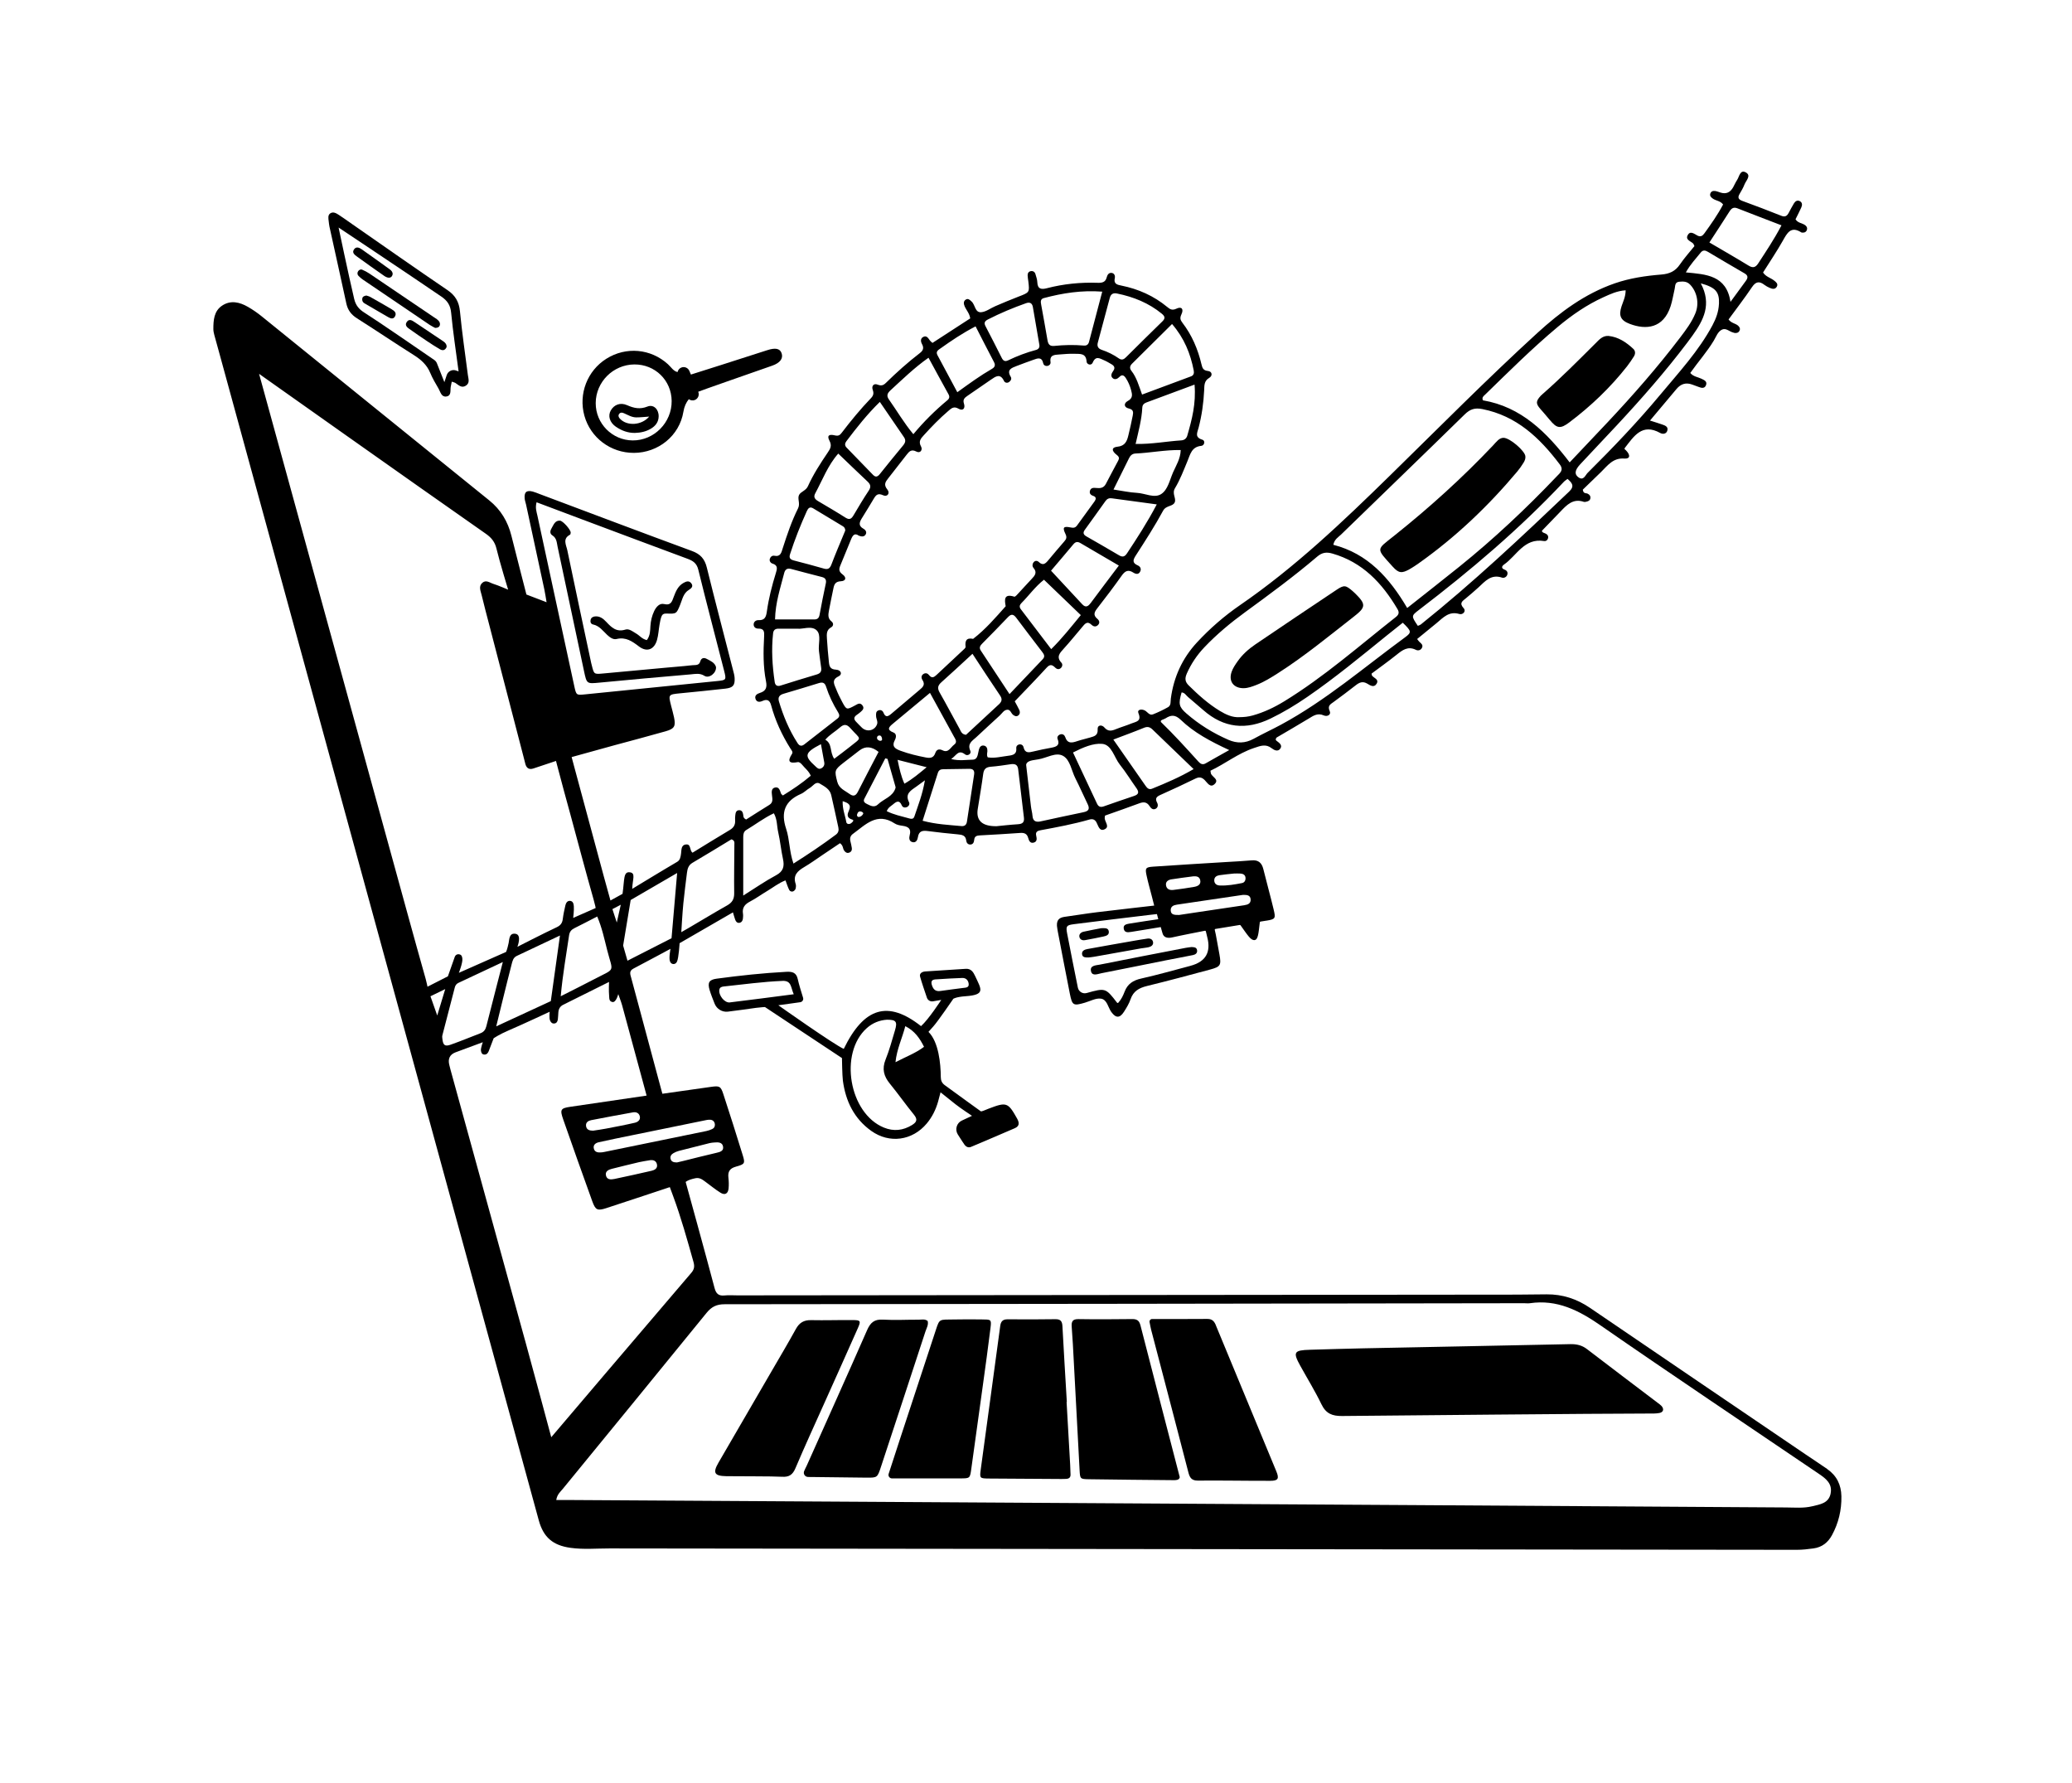
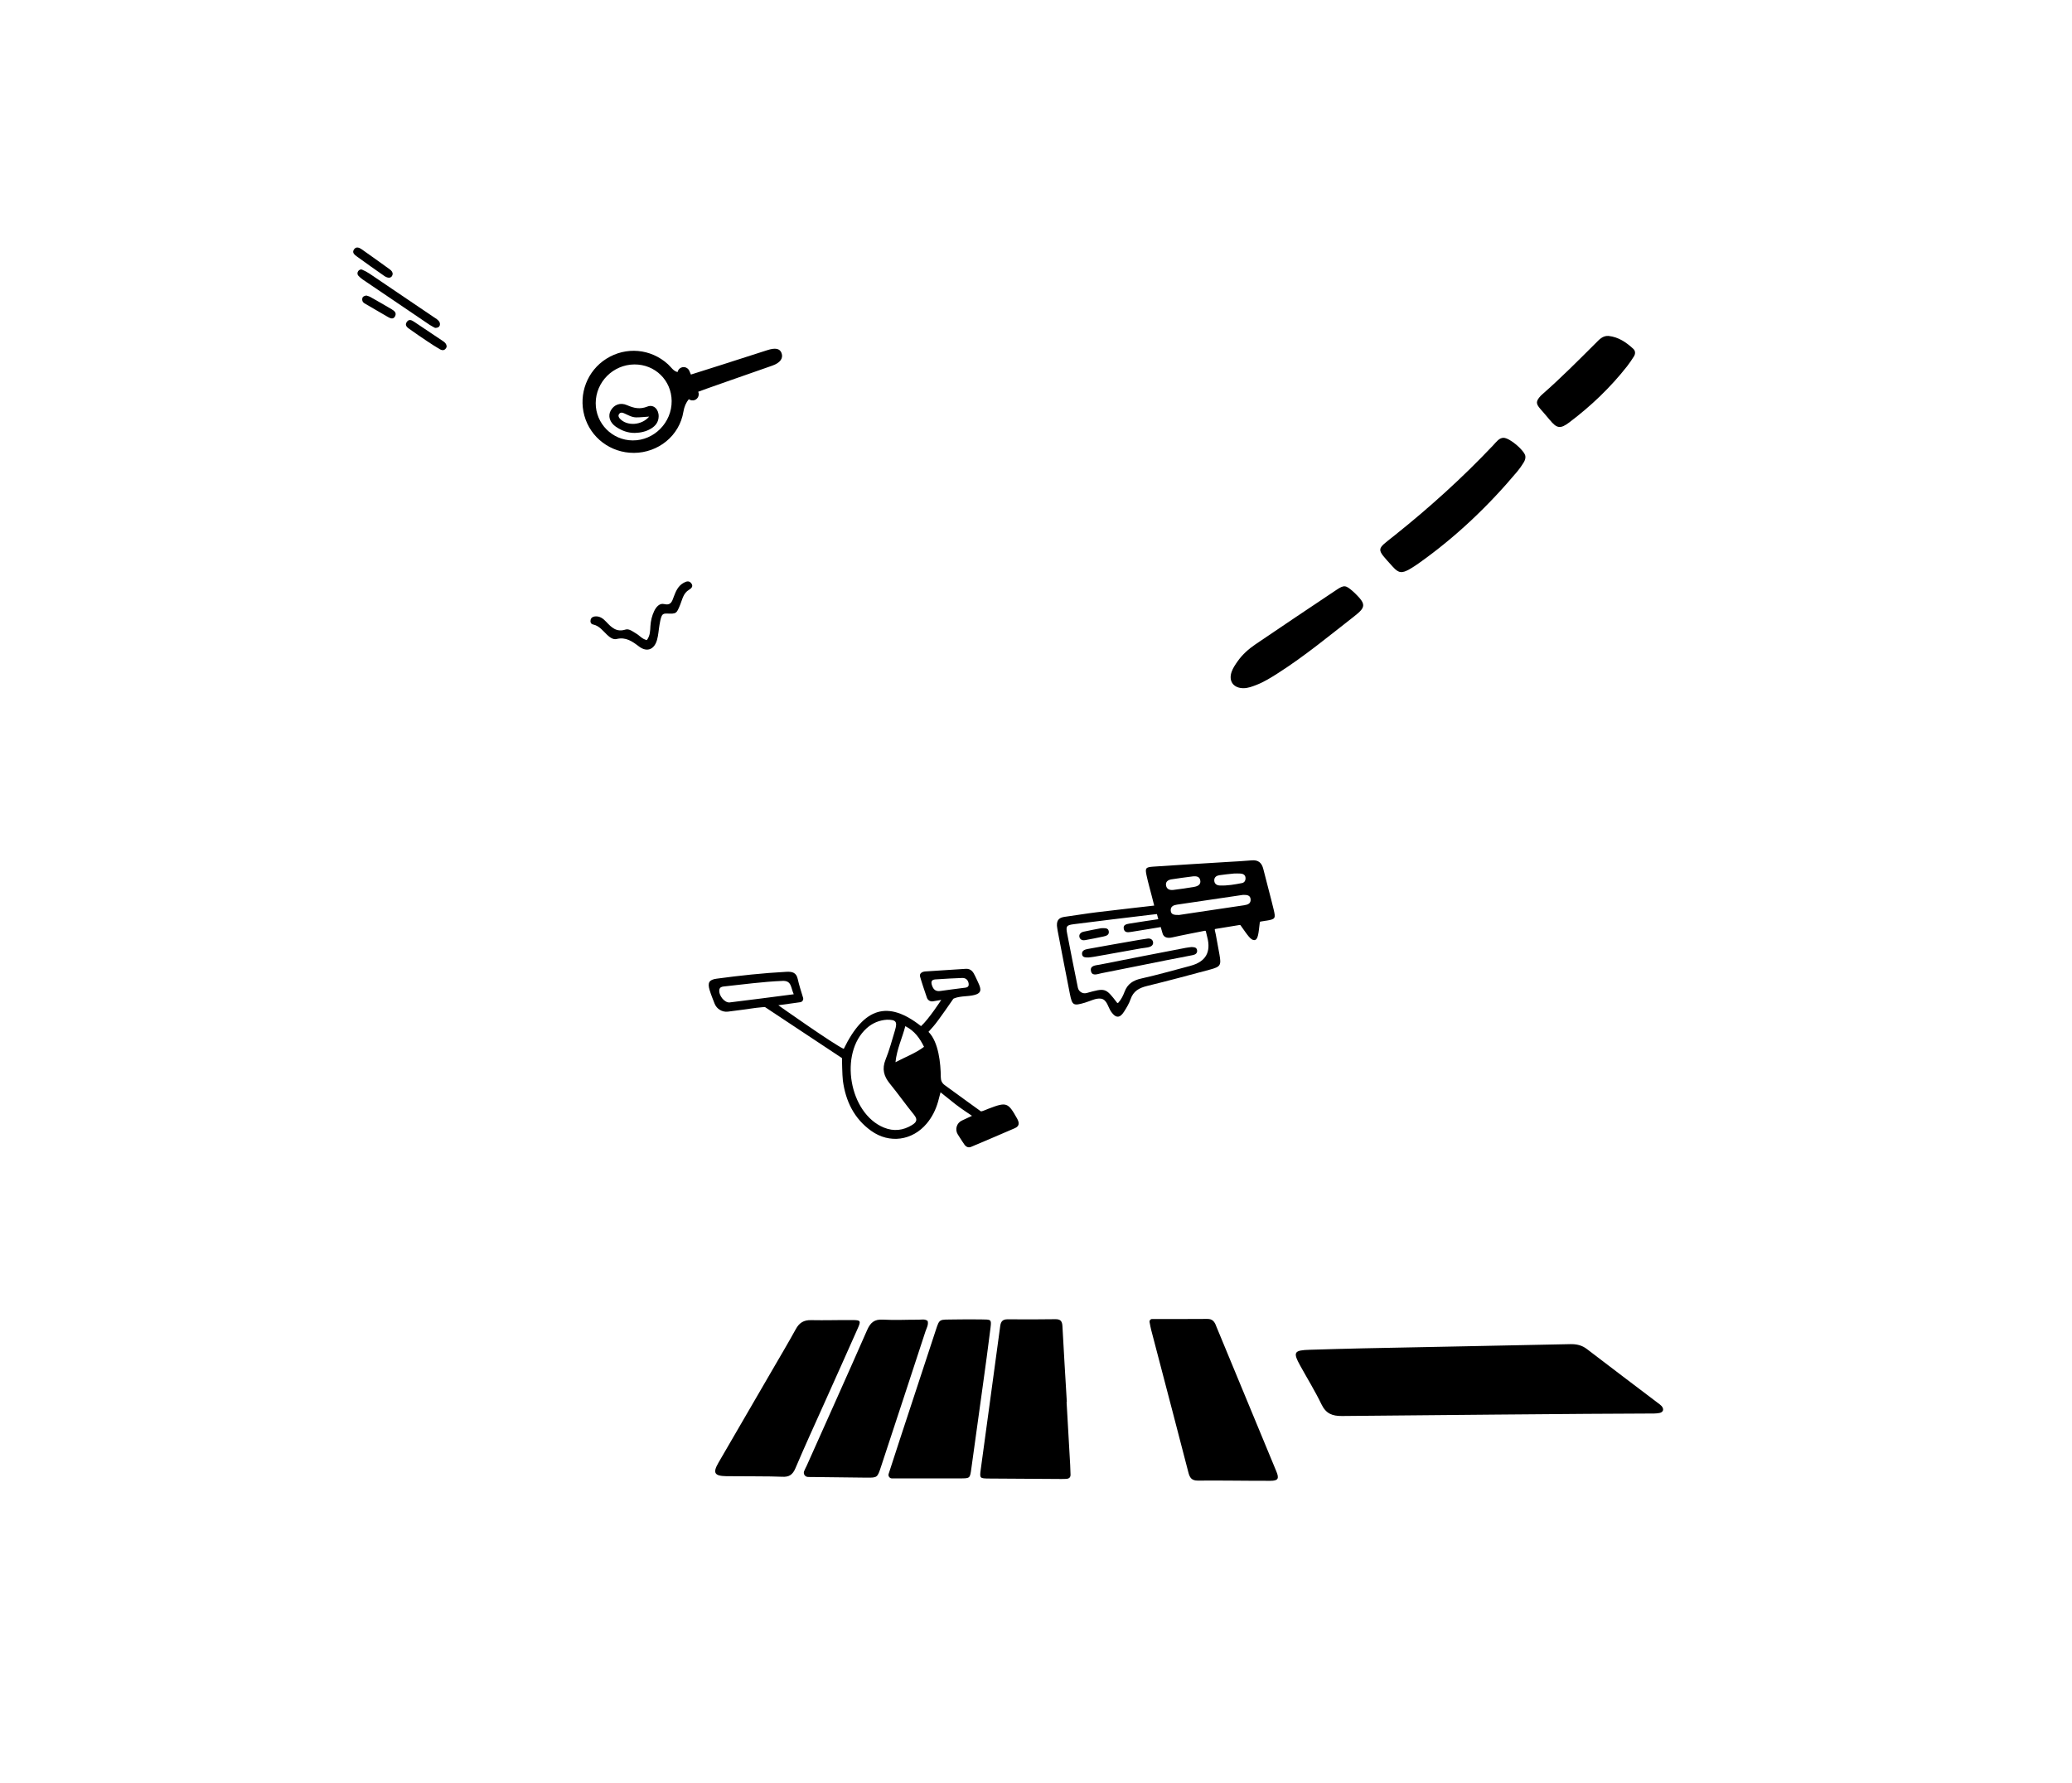
<svg xmlns="http://www.w3.org/2000/svg" id="Layer_1" data-name="Layer 1" viewBox="0 0 1190.24 1024">
-   <path d="M1049.59,843.7c-4.12-2.84-8.31-5.58-12.45-8.39-41.26-28.02-82.54-56.01-123.75-84.1-7.6-5.18-15.82-7.88-24.99-7.79-5.69,.05-11.39,.15-17.08,.16-149.22,.15-298.44,.29-447.66,.43-2.51,0-5.03-.21-7.51,.05-3.39,.36-4.85-1.11-5.68-4.27-4.98-18.93-16.6-60.92-16.6-60.92,0,0,1.21-1.24,5.57-2.14,2.38-.49,3.92,.68,5.57,1.88,2.95,2.14,5.76,4.5,8.84,6.42,2.57,1.61,4.39,.58,4.68-2.45,.19-2.03,.14-4.11-.1-6.14-.4-3.46,.72-5.38,4.33-6.37,5.13-1.41,5.33-1.9,3.91-6.53-3.61-11.75-7.34-23.46-11.16-35.14-1.49-4.54-2.19-4.83-7.06-4.15-7.44,1.04-27.95,3.96-27.95,3.96l-1.44-5.29c-3.76-13.84-7.44-27.69-11.16-41.54-1.77-6.59-3.59-13.17-5.32-19.78-.51-1.92-1.38-3.89,1.27-5.27,6.62-3.45,21.31-11.37,21.31-11.37,0,0-1.03,5.21-.33,7.11,.33,.92,.93,1.58,1.93,1.64,.99,.06,1.71-.5,2.13-1.39,1.02-2.13,1.49-10.59,1.49-10.59,0,0,20.94-12.08,30.65-17.71,.49,1.63,.84,2.92,1.28,4.17,.4,1.15,1.17,2.07,2.49,1.83,1.22-.23,1.85-1.22,1.96-2.45,.08-.91,.19-1.84,.04-2.73-.56-3.45,1-5.44,4-7.01,3.42-1.78,6.57-4.1,9.89-6.07,3.41-2.02,6.54-4.59,10.52-6.1,.85,2.24,1.36,3.99,2.19,5.56,.39,.73,1.49,1.16,2.4,.64,.53-.3,1.08-.89,1.22-1.45,.21-.86,.33-1.88,.05-2.69-1.7-4.99,1.1-7.48,4.93-9.73,3.53-2.07,6.85-4.5,10.25-6.78,3.52-2.36,7.03-4.72,10.28-6.91,1.91,1.4,1.56,3.01,2.31,4.13,.68,1.01,1.57,1.72,2.83,1.33,1.22-.37,1.83-1.37,1.66-2.63-.18-1.35-.53-2.68-.84-4-.4-1.72-.01-3.12,1.47-4.19,7.19-5.2,13.77-12.7,23.99-5.98,1.27,.84,3,1.13,4.56,1.35,3.26,.46,5.06,1.7,4.05,5.4-.41,1.51-.43,3.45,1.57,3.97,2.08,.53,2.92-1.29,3.14-2.79,.56-3.79,2.84-3.96,5.92-3.54,5.64,.76,11.3,1.31,16.96,1.86,2.39,.23,4.56,.5,4.89,3.57,.12,1.17,.85,2.23,2.16,2.28,1.73,.07,2.3-1.28,2.42-2.69,.18-2.14,1.54-2.46,3.28-2.56,7.73-.43,15.46-.85,23.18-1.41,2.41-.17,3.92,.5,4.57,2.93,.43,1.59,1.19,3.24,3.25,2.6,2.03-.63,1.66-2.45,1.32-4.01-.49-2.22,.84-2.76,2.57-3.08,9.4-1.73,18.79-3.49,27.99-6.12,1.68-.48,3.06-.19,4.04,1.54,1.04,1.85,1.63,5.22,4.37,4.19,3.61-1.36,.55-4.23,.39-6.45-.03-.44,.1-.89,.18-1.56,6.54-2.33,13.19-4.61,19.78-7.08,2.51-.94,4.36-.67,5.84,1.67,.75,1.19,1.88,2.27,3.38,1.54,1.45-.7,1.62-2.27,.93-3.55-1.4-2.58-.17-3.53,2.07-4.53,6.65-2.96,13.25-6.04,19.79-9.24,2.14-1.05,3.62-1.02,5.42,.73,1.58,1.54,3.31,4.98,5.97,2.13,2.24-2.4-1.28-3.75-2.25-5.58-.18-.35-.16-.8-.36-1.87,8.41-3.94,15.86-10,25.07-13.06,3.63-1.21,6.69-2.51,10.11,.16,1.44,1.12,3.54,2.11,4.89,.29,1.41-1.91-.33-3.28-1.86-4.4-.51-.37-1.15-.78-.22-2.03,5.81-3.42,12.11-7.05,18.32-10.82,2.75-1.67,5.23-3.5,8.78-1.9,1.99,.89,4.37-.39,3.44-2.42-1.46-3.18,.43-3.98,2.23-5.31,4.21-3.12,8.44-6.2,12.55-9.46,2.13-1.69,4.06-2.65,6.73-1.08,1.66,.98,3.89,2.56,5.39,.1,1.58-2.59-1.54-3.24-2.64-4.72-.11-.15-.09-.39-.23-1.13,4.69-3.51,9.68-7.05,14.44-10.87,3.32-2.66,6.44-5.04,11-2.78,1.19,.59,2.78,.34,3.52-1.18,.79-1.62-.45-2.46-1.46-3.38-.46-.42-.79-.97-1.33-1.65,3.8-3.11,7.52-6.1,11.19-9.15,3.79-3.15,7.12-7.03,13.07-5.22,1.99,.6,4.05-1.6,2.49-3.3-2.8-3.06-.65-4.13,1.25-5.72,2.44-2.05,4.89-4.09,7.23-6.25,3.83-3.54,7.29-7.77,13.53-5.62,1.05,.36,2.39-.23,2.9-1.34,.65-1.44,.09-2.7-1.44-3.26-2.18-.8-1.46-2.11-.31-2.91,7.32-5.09,11.62-15.41,23.06-13.49,.87,.15,1.79-.35,2.14-1.34,.44-1.25,0-2.24-1.12-2.86-.95-.52-2.25-.59-2.3-1.72,3.65-3.78,7.14-7.36,10.6-10.98,3.67-3.84,7.28-7.74,13.44-5.63,.4,.14,.92,.05,1.35-.05,1.13-.26,2.24-.64,2.43-2,.18-1.28-.47-2.11-1.62-2.66-.88-.43-2.39,.21-2.73-2.28,3.25-3.14,6.84-6.6,10.41-10.07,3.83-3.72,6.87-8.3,13.5-7.8,3.28,.25,3.6-1.95,.88-4.73-.45-.46-1.2-.69-.59-1.44,5.18-6.65,9.88-14.33,20.3-8.5,1.37,.77,3.43,.63,4.03-1.29,.74-2.37-1.29-3.03-3.01-3.63-2.08-.73-4.19-1.36-6.91-2.23,5.33-6.34,10.29-12.23,15.22-18.13q3.72-4.46,8.92-2.58c1.28,.47,2.58,.91,3.84,1.41,1.6,.64,3.35,.96,4.13-.89,.98-2.32-.96-3.05-2.66-3.87-2.02-.98-4.46-1.11-6.32-3.27,4.37-6.22,9.52-11.98,13.5-18.57,1.39-2.29,2.29-5.27,4.87-6.4,2.22-.98,4.18,1.29,6.36,1.76,.22,.05,.42,.19,.64,.22,1.21,.16,2.29-.07,2.89-1.24,.62-1.22,.06-2.21-.85-2.99-1.53-1.3-3.84-1.37-5.42-3.51,4.48-6.13,9.19-12.23,13.49-18.62,2.21-3.28,4.28-3.44,7.15-1.23,.89,.69,1.93,1.22,2.96,1.68,1.53,.68,3.2,1.06,4.16-.76,.8-1.53-.44-2.51-1.52-3.37-2.04-1.64-4.9-2.24-6.42-4.69,3.91-6.23,7.87-12.07,11.33-18.2,2.51-4.44,4.61-8.68,10.66-4.81,.18,.11,.44,.11,.67,.12,1.3,.08,2.23-.52,2.57-1.73,.26-.91-.11-1.78-.88-2.41-1.68-1.4-4.34-1.26-5.71-3.52,1.13-2.3,2.3-4.5,3.31-6.77,.58-1.31,.7-2.8-.76-3.61-1.43-.79-2.66-.08-3.44,1.22-1.05,1.76-2.03,3.56-2.98,5.37-.96,1.85-2.06,2.68-4.34,1.76-7.39-2.97-14.84-5.77-22.32-8.52-2.26-.83-2.85-1.92-1.58-4.04,1.05-1.75,2.08-3.56,2.82-5.45,.9-2.28,4.13-5.17,.58-6.97-3.12-1.58-3.57,2.48-4.83,4.4-.87,1.33-1.51,2.8-2.28,4.2q-2.51,4.53-7.16,3.09c-1.08-.33-2.14-.79-3.25-.94-1.18-.16-2.3,.22-2.72,1.51-.43,1.32,.43,2.12,1.37,2.81,1.81,1.34,4.42,1.27,5.98,3.44-3.04,5.79-6.84,11.17-10.7,16.51-1.02,1.41-2.11,2.3-3.99,1.36-1.9-.96-4.27-3.16-5.75-.02-1.16,2.44,1.79,3.21,3.2,4.52,.28,.26,.38,.73,.78,1.53-2.7,3.37-5.76,6.75-8.3,10.48-2.65,3.92-5.94,5.47-10.7,5.85-9.05,.73-18.05,2.05-26.74,5.05-17.17,5.94-31.35,16.5-44.54,28.55-28.93,26.45-56.49,54.31-84.49,81.72-27.21,26.64-54.71,52.86-86.21,74.52-9.02,6.2-17.3,13.38-24.76,21.43-8.46,9.13-13.38,19.93-15.04,32.25-.24,1.75,.23,3.93-1.61,4.97-2.76,1.56-5.66,2.94-8.61,4.11-2.09,.83-3.14-1.37-4.67-2.19-1.88-1.01-4.62-.62-3.72,1.54,2,4.79-1.52,4.86-3.99,5.89-2.93,1.23-6.02,2.08-8.97,3.29-2.5,1.03-4.53,1.47-6.64-1.02-1.36-1.61-4.01-1.51-3.83,1.05,.26,3.69-2.03,4.05-4.35,4.76-2.39,.73-4.86,1.23-7.23,2.03-3.02,1.02-5.74,1.75-7.08-2.35-.35-1.06-1.39-1.88-2.7-1.51-1.25,.35-2.1,1.48-1.66,2.58,1.57,3.93-.88,4.6-3.79,5.15-3.35,.63-6.71,1.26-10.02,2.09-2.65,.67-4.94,1.16-5.76-2.46-.26-1.14-1.33-1.84-2.64-1.52-.99,.25-1.62,1.12-1.52,2.01,.38,3.47-1.7,4.1-4.48,4.44-4.02,.48-7.99,1.6-11.91,.93-.76-1.38-.23-2.49-.2-3.59,.04-1.48-.38-2.84-1.97-3.15-1.61-.31-2.5,.8-2.89,2.25-.3,1.1-.42,2.24-.74,3.33-.4,1.38-1.14,2.47-2.8,2.49-3.74,.05-7.53,.81-12.41-.35,3.09-2.14,4.16-5.66,7.99-2.68,1.49,1.16,3.77-.37,3.03-2.03-1.88-4.21,1.11-5.72,3.37-7.81,4.52-4.18,9-8.39,13.55-12.52,1.32-1.2,2.27-3.08,4.21-3.29,1.92-.2,2.22,2.01,3.43,2.94,1.01,.77,2.01,1.15,3.04,.29,1-.83,1.02-2.03,.51-3.12-.76-1.63-1.67-3.2-2.6-4.95,6.2-6.5,12.41-12.84,18.39-19.39,2.02-2.21,3.29-1.5,4.98,.16,.83,.82,2.04,1.07,3.07,.16,1-.88,1.13-2.28,.38-3.08-3.09-3.32-1.03-5.5,1.25-8,3.68-4.03,7.1-8.3,10.64-12.46,1.48-1.74,2.83-3.83,5.43-1.32,1.03,1,2.42,1.35,3.65,.15,1.31-1.28,.74-2.7-.32-3.57-2.7-2.22-1.68-4.01,.06-6.23,4.76-6.1,9.44-12.27,13.91-18.59,1.9-2.68,3.67-3.68,6.66-1.77,1.37,.88,3.09,1.34,4.02-.72,.69-1.52-.11-2.8-1.42-3.38-3.33-1.46-2.82-3.15-1.12-5.78,5.42-8.42,10.88-16.85,15.64-25.65,1.73-3.2,5.67-2.28,6.7-4.87,.94-2.37-1.76-4.93,.13-8.06,2.92-4.84,4.94-10.24,7.13-15.48,1.64-3.93,2.38-8.29,7.98-8.84,1.87-.18,2.38-3.01,.64-3.52-4.64-1.37-2.91-4.14-2.2-6.86,1.85-7.08,2.86-14.27,3.21-21.57,.13-2.66-.11-5.34,2.91-7.1,2.07-1.21,1.68-3.68-.66-3.94-2.71-.3-3.25-1.53-3.77-3.73-2.05-8.73-5.5-16.87-11.01-24.03-1.19-1.55-1.52-2.71-.53-4.79,1.46-3.06,.06-4.65-2.8-3.28-2.47,1.18-3.7,.43-5.35-.94-7.71-6.37-16.56-10.31-26.33-12.29-2.28-.46-4.59-.88-3.8-4.29,.31-1.34-.28-2.92-1.99-3.01-1.58-.08-2.31,1.24-2.67,2.63-.72,2.8-2.67,3.15-5.22,3.07-9.84-.34-19.56,.63-29.11,3.11-3.15,.82-5.38,.57-5.52-3.46-.06-1.56-.62-3.12-1.07-4.65-.36-1.23-1.34-1.89-2.58-1.71-1.28,.18-1.95,1.15-1.91,2.42,.03,1.13,.25,2.26,.39,3.38,.77,6.47,.74,6.41-5.68,8.87-4.46,1.71-8.86,3.58-13.25,5.45-2.72,1.16-5.3,3.22-8.08,3.48-3.65,.35-3.45-4.2-5.53-6.1-1.04-.95-2.06-2.08-3.49-1.07-1.29,.92-1.14,2.36-.57,3.71,.97,2.29,2.85,4.14,3.23,7.02-7.13,4.63-14.36,9.32-21.68,14.07-.54-.5-1.08-.87-1.46-1.37-.95-1.28-1.79-3-3.72-2.12-1.87,.85-1.61,2.74-.85,4.13,1.23,2.26,.7,3.73-1.23,5.21-6.87,5.28-13.31,11.06-19.49,17.11-1.46,1.43-2.66,1.83-4.77,1-2.27-.9-3.58,.85-2.81,2.97,.75,2.06,.38,3.37-1.04,4.84-6,6.25-11.5,12.94-16.75,19.82-.99,1.3-1.81,2.03-3.91,1.53-3.58-.86-4.65,.22-3.15,3.05,1.55,2.91,.46,4.65-.96,6.75-4.22,6.23-8.32,12.56-11.42,19.41-1.18,2.61-4.11,3.05-5.09,5.02-1.08,2.18,.84,4.85-.58,7.69-3.67,7.32-6.29,15.12-8.8,22.93-.75,2.34-1.2,5.02-4.83,4.28-1.21-.25-2.25,.65-2.58,1.79-.36,1.25,.47,2.4,1.54,2.71,3.32,.98,2.61,3.24,1.92,5.47-2.22,7.19-4.09,14.46-5.14,21.91-.43,3.04-1.04,5.3-4.83,5.11-1.36-.07-2.75,.84-2.77,2.45-.02,1.6,1.23,2.45,2.71,2.41,3.35-.09,3.44,1.91,3.3,4.44-.48,8.65-.61,17.33,1.09,25.87,.71,3.55-.09,5.59-3.59,6.65-1.55,.47-3.12,1.48-2.43,3.44,.68,1.92,2.35,1.89,3.98,1.15,2.68-1.21,4.18-.44,4.96,2.44,2.39,8.86,6.21,17.09,11.08,24.86,.58,.93,1.65,1.97,.94,3.07-3.03,4.66-1.34,5.64,3.39,4.75,.65-.12,1.71,.66,2.22,1.3,1.67,2.11,3.98,3.72,5.15,6.53-5.01,4.28-10.46,7.91-16.01,11.34-.47-.48-.92-.73-1.06-1.1-.65-1.69-1.06-3.97-3.41-3.48-2.3,.48-1.99,2.73-1.78,4.55,.23,2.04,.73,4.04-1.54,5.44-4.6,2.82-9.14,5.75-13.32,8.4-1.73-.85-1.56-1.84-1.67-2.68-.2-1.5-.79-2.77-2.46-2.67-1.73,.1-1.96,1.63-2.11,3.01-.1,.9-.15,1.83-.09,2.73,.19,2.53-.76,4.26-3.01,5.59-7.23,4.29-14.37,8.74-21.46,13.08-1.86-1.44-.76-4.9-3.53-4.75-3.13,.17-2.75,3.08-3.06,5.25-.26,1.83-.48,3.73-2.24,4.75-8.19,4.78-25.82,15.52-25.82,15.52,.22-5.66,2.11-9.06-1.31-9.51-3.85-.52-3.06,3.96-4.24,12.36l-6.94,3.83s-2.64-9.47-3.76-13.62c-5.71-21.09-11.43-42.17-17.08-63.28l-1.46-5.47s18.08-5.04,24.45-6.76c9.88-2.68,19.79-5.27,29.63-8.08,5.01-1.43,5.78-2.95,4.74-7.96-.46-2.23-1.1-4.42-1.66-6.62-1.66-6.57-1.66-6.53,5.29-7.22,8.61-.85,17.22-1.69,25.82-2.67,4.43-.51,5.56-1.86,5.36-6.07-.07-1.57-.54-3.13-.94-4.67-5.03-19.62-10.2-39.2-15.05-58.87-1.22-4.93-3.69-7.68-8.51-9.45-29.26-10.75-58.41-21.8-87.59-32.74-1.28-.48-2.54-1.03-3.85-1.38-3.63-.96-5.08,.35-4.65,4.19,.13,1.12,.55,2.21,.79,3.32,3.51,16.24,7.02,32.48,10.49,48.72,.51,2.39,.84,4.81,1.28,7.32l-11.58-4.43s-6.24-24.16-8.6-33.66c-2.04-8.22-6.09-15.03-12.78-20.43-43.61-35.19-87.13-70.49-130.71-105.71-2.47-2-5.12-3.83-7.87-5.41-4.77-2.75-9.95-3.99-14.85-.71-4.67,3.12-5.03,8.35-5.02,13.46,0,1.12,.25,2.27,.54,3.37,.93,3.51,1.94,7.01,2.9,10.51,11.66,42.58,23.31,85.17,34.97,127.75,49.51,180.87,99.02,361.73,148.53,542.6,2.68,9.78,8.13,14.35,18.12,15.76,7.52,1.06,15.01,.35,22.51,.36,227.36,.26,454.72,.52,682.08,.79,3.21,0,6.35-.37,9.51-.8,4.96-.67,8.37-3.43,10.66-7.65,3.75-6.94,5.54-14.38,5.39-22.31-.13-6.65-2.74-11.89-8.2-15.66Zm-148.18-561.39c-27.63,26.33-55.41,52.48-85.24,76.36-.34,.27-.81,.39-1.7,.8-3.81-5.64-3.87-5.72,.67-9.19,29.49-22.52,57.72-46.45,83.18-73.53,.6-.64,1.38-1.09,2.12-1.67,2.65,2.24,4.19,4.16,.97,7.23Zm86.02-107.75c-.2,4.39-1.63,8.35-3.72,12.26-7.93,14.8-19.28,27.01-29.89,39.76-13.11,15.75-27.27,30.56-41.81,45-1.34,1.33-2.32,4.68-5.26,2.59-2.47-1.76-2.13-4.15,.92-7.43,6.97-7.5,14.05-14.91,21.03-22.4,14.28-15.33,28.09-31.06,40.72-47.79,.96-1.27,1.9-2.56,2.83-3.85,6.3-8.8,11.18-17.88,4.75-29.95,8.61,2.33,10.75,5.03,10.45,11.82Zm6.15-53.24c1.15-1.82,2.41-2.47,4.5-1.65,8.21,3.22,16.46,6.36,25.27,9.75-4.28,8.18-8.87,14.93-13.3,21.77-1.5,2.32-2.96,2.97-5.55,1.39-7.34-4.49-14.81-8.76-22.56-13.31,4.05-6.23,7.9-12.05,11.63-17.95Zm-16.65,23.77c1.24-1.57,2.57-1.4,4.15-.46,7,4.17,14.01,8.3,21.06,12.38,2.19,1.27,1.98,2.65,.68,4.4-2.95,3.97-5.84,7.97-8.75,11.96-2.4-15.35-14.07-15.8-25.65-16.91,2.59-4.71,5.77-7.89,8.51-11.37Zm-124,81.75c13.7-13.33,27.24-26.83,41.92-39.1,8.05-6.73,16.65-12.69,26.25-17.04,3.89-1.76,7.78-3.64,12.74-3.96-.04,3.75-1.44,6.39-2.36,9.18-1.77,5.39-.59,8.11,4.78,10.13,9.21,3.47,19.2,2.67,23.4-10.16,1.05-3.22,1.53-6.63,2.33-9.94,.4-1.65,0-3.89,2.61-4.13,2.27-.21,4.4-.29,6.27,1.66,3.97,4.12,5.36,10.78,3.01,16.5-2.09,5.1-5.39,9.48-8.69,13.83-12.96,17.04-27.06,33.12-41.71,48.72-7.14,7.6-14.33,15.16-21.8,23.05-13.19-17.23-27.81-31.91-49.84-35.65-.7-1.68,.34-2.37,1.09-3.1Zm-82.61,80.22c23.67-23.01,47.44-45.91,71.02-69,3.1-3.03,5.77-3.97,10.19-3.1,19.71,3.91,32.92,16.52,44.44,31.75,2.5,3.3,.18,4.91-1.67,6.85-17.59,18.5-36.16,35.95-56.05,51.96-9.72,7.82-19.55,15.5-29.9,23.69-10.18-17.29-22.7-31.27-42.44-36.3,.66-3.22,2.84-4.33,4.41-5.85Zm-88.63,79.92c2.5-5.69,5.9-10.73,10.17-15.23,7.08-7.44,14.94-13.98,23.22-20.02,14.14-10.32,28.26-20.68,41.59-32.05,2.79-2.38,5.3-2.72,8.68-1.75,17.35,4.96,28.59,16.96,37.41,31.89,1.16,1.96,.79,3.22-.95,4.59-21.07,16.58-41.21,34.39-64.18,48.45-5.64,3.45-11.58,6.26-17.98,8.06-2.45,.69-4.89,.98-7.79,.99-3.9,.23-7.61-1.46-11.14-3.6-6.65-4.04-12.38-9.2-17.9-14.65-2.14-2.11-2.26-4.08-1.11-6.69Zm-2.94,10.73c1.8,.07,2.54,1.65,3.69,2.62,2.95,2.49,5.89,4.99,8.8,7.54,11.76,10.33,24.59,11.6,38.56,4.86,7.4-3.57,14.38-7.79,21.13-12.43,15.95-10.96,30.84-23.28,45.87-35.44,3-2.43,6.03-4.81,9.01-7.19,4.98,4.83,5.24,5.5,1.34,8.36-23.46,17.17-45.55,36.3-71.3,50.2-5.19,2.8-10.57,5.27-15.74,8.12-4.79,2.64-9.6,2.69-14.43,.59-8.8-3.83-16.93-8.84-24.17-15.16-4.37-3.82-4.64-5.58-2.76-12.06Zm-9.25,14.9c3.15-2.04,5.57-2.25,8.79,.85,7.58,7.28,16.83,12.25,27.82,17.35-5.32,3-9.44,5.26-13.51,7.62-1.78,1.03-3.02,.29-4.17-.98-7.01-7.74-14.02-15.48-21.53-22.75-.56-1.27,1.35-1.29,2.59-2.09Zm-12.38,5.41c2.02-.83,3.42-.48,4.89,.94,7.66,7.42,15.36,14.79,23.65,22.77-8.05,4.72-15.92,8.04-23.85,11.26-1.94,.79-2.95-.5-3.89-1.85-5.97-8.57-11.94-17.14-18.37-26.37,6.55-2.49,12.11-4.5,17.57-6.75Zm-23.95,9.22c5.49,.51,6.82,7.79,10.14,11.95,3.4,4.26,6.26,8.95,9.44,13.4,1.52,2.13,1.63,3.6-1.24,4.55-5.83,1.93-11.63,3.96-17.42,5.99-1.77,.62-3.03,.34-3.89-1.49-4.59-9.84-9.22-19.66-13.82-29.45,5.78-2.93,11.59-5.43,16.8-4.95Zm-40.23,9.46c1.11-.21,2.24-.39,3.36-.55,4.89-.7,10.22-4.38,14.41-1.99,4.06,2.31,4.78,8.46,7.04,12.89,2.48,4.85,4.62,9.87,7.02,14.76,1.36,2.78,.62,4.09-2.4,4.7-8.23,1.66-16.42,3.5-24.62,5.26-2.62,.56-4.4-.04-4.64-3.15-.13-1.8-.67-3.57-.88-5.37-.89-7.44-1.73-14.88-2.72-23.44-.33-1.53,1.13-2.65,3.43-3.09Zm-31.28,27.93c1.06-6.72,2.23-13.43,3.14-20.17,.37-2.77,1.65-3.87,4.37-4.08,3.84-.29,7.66-.9,11.47-1.45,2.39-.34,3.94,.23,4.25,2.95,1.05,9.24,2.15,18.47,3.29,27.7,.32,2.61-.72,3.65-3.33,3.82-4.98,.32-9.94,.9-12.45,1.14q-12.33,.11-10.74-9.92Zm-71.91,7.43c-.43,.48-1,.96-1.6,1.14-.95,.3-1.86-.11-2.03-1.13-.61-3.71-2.23-7.24-2.06-11.91,3.14,.99,5.13,2,3.62,5.34-.85,1.89-1.51,3.9,1.21,5,.71,.28,1.91,.36,.85,1.55Zm-1.82-16.1c-2.67-1.97-5.96-3.03-6.98-6.98-1.61-6.28-1.68-6.78,3.56-10.86,3.06-2.38,6.12-4.74,9.19-7.1q5.13-3.93,10.98,.84c-3.96,7.6-8.01,15.23-11.91,22.93-1.27,2.5-2.75,2.71-4.85,1.16Zm-7.65-71.34c-3.25-.11-3.86-1.78-4.11-4.18-.46-4.53-.9-9.07-1.15-13.61-.13-2.43-.41-4.98,2.42-6.53,1.37-.75,1.52-2.36,.18-3.41-2.25-1.75-1.82-4.02-1.43-6.24,.76-4.25,1.7-8.48,2.55-12.71,.48-2.39,1.18-3.95,4.33-4.1,2.83-.14,3.36-2.14,.95-3.91-2.24-1.65-2.18-3.04-1.31-5.12,2.1-5.04,4.13-10.11,6.22-15.15,.86-2.09,1.97-3.76,4.38-2.01,1.52,.59,2.99,.78,3.87-.54,.95-1.42,.05-2.73-1.18-3.42-3.17-1.78-2.28-3.87-.81-6.21,2.3-3.66,4.53-7.37,6.75-11.08,1.28-2.13,2.37-3.33,5.37-1.94,2.42,1.13,4.16-1.19,2.39-3.35-2.3-2.81-.97-4.46,.58-6.46,3.49-4.5,6.99-8.99,10.51-13.46,1.44-1.83,2.67-3.39,5.63-1.82,2.27,1.2,3.69-1.06,2.67-2.9-1.65-2.98-.15-4.59,1.56-6.47,4.44-4.9,9.03-9.64,14.06-13.94,1.73-1.48,3.13-2.94,5.92-1.31,2.61,1.53,3.98-.34,3.11-2.92-.8-2.37,.41-3.39,1.95-4.45,4.49-3.11,8.99-6.21,13.5-9.29,2.69-1.84,5.37-3.89,7.56,.74,.46,.98,1.83,1.39,2.96,.54,.99-.74,1.56-1.87,.88-2.98-2.51-4.12,.61-5.09,3.39-6.18,3.17-1.25,6.39-2.38,9.6-3.54,2.43-.87,4.84-1.9,5.7,2.02,.24,1.11,1.4,1.77,2.72,1.4,1.01-.28,1.61-1.23,1.48-2.05-.7-4.28,2.32-4.24,5.05-4.45,2.95-.23,5.91-.5,8.85-.39,3.01,.11,6.5-.45,6.79,4.46,.1,1.72,2.72,2.53,3.51,.63,1.74-4.19,4.17-2.37,6.6-1.35,1.46,.62,2.82,1.47,4.2,2.26,1.65,.94,2.24,2.14,.98,3.88-.99,1.36-1.71,3.02-.12,4.24,1.17,.89,2.6,.3,3.65-.8,1.55-1.63,2.7-.95,3.73,.64,1.37,2.12,2.37,4.4,3.01,6.84,.66,2.51,1.22,4.64-1.9,6.31-2.39,1.28-2.3,3.67,.61,4.31,2.73,.6,2.6,2.22,2.26,4.01-.72,3.8-1.6,7.56-2.5,11.32-.81,3.42-1.87,6.2-6.37,6.64-3.28,.32-3.47,2.29-.35,4.67,1.53,1.17,1.51,2.06,.86,3.3-2.31,4.44-4.78,8.8-7.04,13.27-1.29,2.56-3.33,2.69-5.74,2.43-1.34-.15-2.88-.15-3.41,1.5-.51,1.59,.31,2.55,1.84,3.05,1.92,.63,1.63,1.95,.75,3.18-3.31,4.63-6.72,9.19-10.04,13.81-1.11,1.54-2.22,1.44-4.05,1.08-3.76-.74-4.39,.12-2.62,3.77,.91,1.87,.57,2.88-.54,4.17-3.11,3.63-6.25,7.24-9.29,10.93-1.61,1.95-3.08,3.34-5.51,1.01-.83-.8-2.11-.92-2.99,.24-.77,1.02-.77,2.31-.02,3.18,2.32,2.68,.73,4.47-1.1,6.39-2.52,2.63-4.92,5.38-7.42,8.03-.77,.82-1.94,2.27-2.51,2.1-5.86-1.82-5.72,1.49-4.94,5.48-5.88,6.6-11.64,13.33-18.71,18.75-3.9-.8-4.75,1.14-4.33,4.56,.08,.62-.98,1.47-1.64,2.08-4.98,4.68-10,9.31-14.97,14-1.48,1.4-2.79,2.26-4.42,.13-.7-.92-1.86-1.35-3.04-.68-1.56,.89-1.44,2.41-.7,3.54,1.76,2.69,.19,4.13-1.67,5.68-5.42,4.53-10.81,9.09-16.17,13.68-1.82,1.56-3.36,2.44-4.57-.6-.46-1.16-1.52-1.75-2.77-1.34-1.67,.55-1.51,2-1.46,3.38,.06,1.57,1.14,3.04,.54,4.66-1.33,3.62-5.69,4.64-8.62,1.99-1.18-1.07-2.22-2.28-3.35-3.41-1.41-1.41-1.5-2.7,.23-3.92,.74-.52,1.49-1.06,2.17-1.65,1.22-1.07,2.54-2.21,1.11-3.98-1.41-1.75-2.81-.59-4.21,.15-4.79,2.56-4.85,2.58-7.35-2.06-1.29-2.4-2.5-4.87-3.49-7.4-1.02-2.61-2.86-5.23,1.45-7.29,2.27-1.08,1.46-3.69-1.49-3.8Zm25.15,40.87c-.88-.25-1.64-.76-1.64-1.7,0-.97,.81-1.53,1.68-1.34,.92,.21,1.14,1.22,1.23,2.05,.1,.86-.56,1.02-1.27,.99Zm-16.89-7.21c6.14,6.99,7.06,4.71-.78,11.01-2.61,2.1-5.33,4.07-8.54,6.52-2.73-3.79-.95-8.64-5.14-10.95,2.47-2.9,5.68-4.63,8.34-6.98,2.28-2.01,3.92-2.11,6.13,.4Zm7.27,49.22c-.53,.95-1.42,1.72-2.67,1.76-.72-.26-.99-.81-.79-1.5,.34-1.16,.96-2.03,2.39-1.62,.67,.2,1.4,.76,1.07,1.35Zm8.57-5.52c-2.08,2.01-4.21,.87-6.23-.13-1.2-.6-2.53-1.37-1.63-3.11,3.99-7.73,8.01-15.45,12.02-23.18,.43,.11,.85,.21,1.28,.32,1.47,5.12,2.95,10.25,4.41,15.37,.12,.43,.31,.94,.19,1.33-1.52,5.07-6.74,6.21-10.04,9.39Zm20.83,7.08c-.58,1.72-2.15,1.23-3.46,.86-4.11-1.16-8.33-1.99-12.38-4.03,.93-2.26,2.47-2.89,3.65-3.91,1.91-1.65,3.63-2.71,5.01,.62,.46,1.1,1.68,1.48,2.89,.96,1.23-.52,1.77-1.78,1.27-2.78-2.54-4.98,1.17-6.84,4.28-9.06,1.26-.9,2.5-1.83,4.83-3.53-1.35,8.04-3.92,14.41-6.08,20.88Zm-9.6-32.64c5.51,1.4,10.39,2.64,16.69,4.24-4.57,3.79-8.12,6.81-12.77,9.46-1.95-4.35-2.88-8.6-3.92-13.7Zm41.11,5.16c2.44-.06,3.19,1.12,2.84,3.36-1.39,8.97-2.77,17.93-4.1,26.91-.29,1.96-1.36,2.78-3.23,2.61-7.18-.68-14.43-.95-22.24-3.06,3-9.41,5.9-18.42,8.74-27.44,.49-1.56,1.51-2.14,3.01-2.16,4.99-.07,9.99-.1,14.98-.22Zm-8.62-13.87c-2,1.42-3.22,4.92-6.6,3.26-2.23-1.09-3.56-.4-4.26,1.61-.99,2.85-3,2.94-5.41,2.48-4.9-.94-9.72-2.1-14.44-3.82-3.31-1.21-5.32-2.5-3.28-6.34,.78-1.47,.92-3.49-.84-4.17-4.27-1.65-2.5-3.29-.3-5.12,6.95-5.77,13.9-11.54,21.25-17.65,4.75,8.66,9.23,16.79,13.68,24.94,.85,1.55,2.25,3.34,.2,4.8Zm25.55-23.03c-6.36,5.84-12.67,11.73-18.73,17.36-2.54-.28-2.93-2.04-3.65-3.35-3.86-6.97-7.54-14.04-11.5-20.95-1.41-2.45-1.09-4.03,.97-5.86,5.77-5.12,11.4-10.41,17.89-16.37,5.53,8.4,10.59,16.23,15.83,23.93,1.52,2.23,.95,3.64-.79,5.24Zm25.36-26.09c-6.2,6.5-12.39,13.02-19.1,20.07-5.85-8.88-11.17-16.97-16.52-25.04-1.16-1.75-.24-2.89,.95-4.1,4.93-5,9.89-9.98,14.71-15.09,2.02-2.14,3.31-1.5,4.82,.52,4.89,6.53,9.86,13,14.81,19.48,1.02,1.33,1.8,2.62,.32,4.16Zm4.84-5.76c-5.98-7.86-11.69-15.39-17.42-22.89-1.03-1.35-.76-2.48,.34-3.58,4.29-4.3,7.81-9.36,12.93-13.39,7.01,6.73,13.85,13.3,21.16,20.32-5.62,6.82-10.62,13.23-17,19.54Zm22.66-26.46c-1.48,1.99-2.88,2.79-4.85,.67-5.83-6.3-11.68-12.57-17.9-19.26,3.84-4.53,8.39-9.83,12.86-15.2,1.26-1.51,2.47-1.58,4.09-.62,7.18,4.25,14.39,8.43,22,12.87-5.61,7.45-10.94,14.46-16.19,21.54Zm20.84-28.49c-1.22,1.85-2.5,2.26-4.49,1.08-6.23-3.7-12.52-7.29-18.8-10.89-1.73-.99-2.12-2.09-.87-3.8,4-5.49,7.93-11.03,11.88-16.55,.87-1.22,2.02-1.73,3.51-1.53,8.25,1.12,16.5,2.23,25.91,3.51-5.48,10.44-11.29,19.33-17.14,28.19Zm26.46-46.47c-1.91,4.34-2.94,9.88-6.77,12.35-3.97,2.57-9.22-.45-13.94-.69-4.23-.21-8.42-1.16-13.46-1.91,3.3-6.65,6.13-12.32,8.93-18.01,.76-1.55,1.89-2.59,3.64-2.67,8.58-.37,17.07-2.15,26.04-2-.14,5.05-2.68,8.9-4.45,12.92Zm8.24-21.27c-.48,1.67-1.66,2.67-3.46,2.79-8.54,.55-17,2.24-26.25,2.05,1.62-7.18,3.5-13.9,3.84-20.86,.07-1.5,.88-2.41,2.34-2.95,8.89-3.25,17.75-6.58,27.67-10.27,.93,10.94-1.51,20.11-4.15,29.25Zm-8.78-64.05c7.02,8.15,10.58,17.04,12.46,26.72,.29,1.51-.04,2.78-1.53,3.34-9.29,3.49-18.6,6.92-28.15,10.47-1.87-5.11-3.09-9.76-6.07-13.56-1.18-1.5-1.05-2.83,.31-4.18,7.56-7.47,15.1-14.97,22.98-22.79Zm-35.75-15.04c.58-2.19,1.97-2.92,4.08-2.49,9.49,1.93,18.27,5.43,25.84,11.66,1.78,1.47,2.05,2.65,.26,4.38-7.02,6.81-13.96,13.71-20.9,20.61-1.28,1.28-2.46,1.79-4.14,.61-2.99-2.1-6.26-3.7-9.73-4.87-2.08-.7-2.9-2.05-2.29-4.22,2.3-8.56,4.61-17.12,6.88-25.69Zm-37.89,.15c10.75-2.85,21.6-4.6,33.54-3.7-2.67,10.13-5.13,19.51-7.6,28.88-.41,1.54-1.41,2.23-2.99,2.09-5.68-.5-11.35-.37-17.01,.21-2.71,.28-3.5-1.13-3.88-3.48-1.11-6.72-2.39-13.4-3.58-20.11-.28-1.57-.64-3.32,1.52-3.89Zm-32.17,12.3c7.09-3.64,14.43-6.7,21.94-9.36,2.15-.76,3.52-.09,3.93,2.25,1.23,7.17,2.47,14.34,3.7,21.52,.32,1.64-.45,2.68-1.94,3.08-5.51,1.48-10.82,3.49-15.95,5.96-1.95,.94-2.91,.19-3.75-1.48-3.07-6.09-6.15-12.18-9.32-18.22-1.01-1.92-.25-2.9,1.39-3.74Zm-27.3,16.68c6.29-4.47,12.66-8.81,20.25-12.73,3.57,6.95,7.02,13.76,10.58,20.51,.98,1.85,.4,2.99-1.21,3.91-6.67,3.84-12.9,8.38-19.86,13.4-3.96-7.4-7.67-14.36-11.41-21.29-1.1-2.04,.38-2.91,1.65-3.81Zm-28.59,23.96c6.87-6.28,13.52-12.83,21.8-18.68,3.87,7.1,7.62,14.04,11.45,20.93,.83,1.49,.54,2.54-.66,3.53-6.98,5.81-13.44,12.18-19.5,19.46-5.5-6.62-9.48-13.52-14.06-19.99-1.56-2.2-.74-3.68,.97-5.24Zm-25.34,29.23c5.87-7.75,11.87-15.4,19.18-22.53,4.85,7.1,9.3,13.67,13.83,20.2,1.28,1.85,.82,3.27-.51,4.86-4.5,5.42-8.95,10.9-13.35,16.41-1.25,1.57-2.41,1.94-3.89,.41-5.07-5.23-10.15-10.44-15.21-15.68-1.14-1.18-.99-2.44-.05-3.68Zm-17.93,30c4.19-7.74,7.27-16.15,13.23-22.85,5.93,5.67,11.31,10.9,16.79,16.03,1.77,1.65,2.17,3.06,.71,5.25-3.03,4.54-5.82,9.23-8.59,13.94-1.2,2.05-2.25,3.17-4.76,1.57-5.17-3.3-10.49-6.39-15.77-9.51-1.8-1.07-2.76-2.3-1.61-4.42Zm-14.46,34.89c2.72-8.44,5.99-16.66,9.65-24.74,.76-1.68,1.75-2.69,3.65-1.54,5.64,3.4,11.28,6.8,16.92,10.2,.81,.49,1.43,1.09,1.5,2.49-.21,.51-.55,1.34-.89,2.16-2.33,5.67-4.77,11.3-6.93,17.03-.85,2.28-1.75,3.49-4.4,2.73-5.67-1.63-11.37-3.16-17.08-4.62-2.08-.53-3.22-1.26-2.42-3.72Zm-3.38,10.9c.52-2.06,1.69-3,4.01-2.37,5.91,1.63,11.86,3.08,17.79,4.65,1.82,.48,2.54,1.62,2.13,3.57-1.26,6-2.51,12-3.59,18.04-.34,1.92-1.17,2.74-3.08,2.73-7.46-.03-14.92-.01-22.51-.01,.2-9.64,3.07-18.05,5.25-26.6Zm-5.45,62.44c-1.37-9.24-1.95-18.5-.92-27.82,.22-1.97,1.28-2.72,3.16-2.69,3.18,.04,6.36,.01,10.93,.01,2.82,.4,8.08-2,11.03,1.03,2.64,2.71,.72,7.82,1.24,11.84,.41,3.15,.78,6.3,1.25,9.44,.32,2.13-.32,3.33-2.55,3.98-6.97,2.02-13.89,4.24-20.82,6.39-2,.62-3.05-.25-3.33-2.16Zm15.61,36.67c-1.42,.15-2.05-.8-2.66-1.76-4.7-7.32-7.98-15.27-10.49-23.57-.78-2.58,.38-3.81,2.67-4.49,6.74-2.01,13.49-3.98,20.2-6.1,2.17-.69,3.45-.24,4.16,1.96,1.67,5.22,4.04,10.11,6.91,14.77,.78,1.27,1.12,2.48-.28,3.57-6.44,5.03-12.89,10.06-19.34,15.07-.35,.27-.81,.39-1.17,.55Zm10.96-.86c.65,3.57,1.32,7.03,1.91,10.51,.26,1.49-.39,2.66-1.7,3.36-1.54,.82-2.46-.31-3.45-1.22-6.6-5.97-6.19-7.75,3.24-12.65Zm-11.47,28.57c1.84-.79,3.3-2.41,5.06-3.42,1.84-1.06,3.36-3.95,5.78-2.48,2.61,1.57,5.72,3.08,6.52,6.53,1.43,6.18,2.76,12.39,4.1,18.59,.35,1.64,.1,3.06-1.41,4.19-7.75,5.79-15.76,11.17-24.37,16.61-2.45-7.05-2.15-13.83-4.21-19.98-3.17-9.47-.74-16.03,8.53-20.04Zm-31.36,20.7c5.19-3.1,9.99-6.86,15.78-9.57,2.01,3.57,1.69,7.33,2.48,10.78,1.16,5.07,1.63,10.3,2.74,15.39,.93,4.25,.31,7.17-3.98,9.45-6.13,3.26-11.85,7.27-18.83,11.64,0-12.31,0-22.95,0-33.59,0-1.66,.24-3.17,1.81-4.11Zm-36.21,42.16c.6-5.88,1.34-11.74,2.08-17.6,.29-2.27,.85-4.33,3.15-5.68,7.61-4.46,15.12-9.09,22.39-13.49,1.98,.64,1.7,1.93,1.69,2.97-.03,9.32-.24,18.64-.11,27.96,.05,3.38-1.12,5.38-4.04,7.02-7.53,4.22-14.88,8.75-22.35,13.09-1.11,.65-3.99,2.28-3.99,2.28,0,0,.65-11.43,1.18-16.56Zm22.81,139.67c.47,2.59-1.73,3.15-3.88,3.64-6.38,1.46-12.73,3.11-19.09,4.68-1.31,.32-2.63,.62-3.49,.82-1.95,.02-3.23-.43-3.66-1.96-.43-1.5,.36-2.65,1.62-3.37,.97-.56,2.04-1.02,3.12-1.3,5.9-1.54,11.82-3.03,17.74-4.49,.87-.22,1.79-.26,2.69-.34,2.11-.19,4.5-.18,4.95,2.32Zm-11.36-14.84c1.33-.27,2.69-.63,4.02-.54,1.44,.1,2.5,1.05,2.64,2.64,.11,1.25-.46,2.23-1.59,2.73-1.02,.46-2.1,.86-3.2,1.09-19.57,4.03-39.15,8.03-58.73,12.04-.67,.14-1.35,.21-1.45,.23-2.31,.24-3.93-.15-4.49-1.91-.72-2.27,.88-3.48,2.75-3.9,6.42-1.45,12.88-2.74,19.33-4.06,13.57-2.78,27.14-5.56,40.72-8.32Zm-29.8,28.79c-7.06,1.65-14.14,3.17-21.23,4.68-2.09,.44-4.4,.51-4.91-2.14-.42-2.16,1.38-3.17,3.27-3.64,5.27-1.32,10.55-2.64,15.84-3.88,1.98-.46,4.01-.72,6.62-1.17,1.37-.1,3.18,.3,3.61,2.5,.46,2.34-1.41,3.24-3.19,3.66Zm-33.5-23.04c-2.09-.03-3.84-.52-4.06-2.83-.19-1.99,1.34-2.9,2.91-3.21,8.01-1.58,16.05-3.04,24.09-4.5,1.77-.32,3.33,.36,3.84,2.06,.67,2.25-1.03,3.51-2.82,3.92-5.52,1.28-11.1,2.32-16.67,3.39-2.45,.47-4.93,.79-7.28,1.16Zm21.59-132.49l26.69-15.52-3.22,37.47-25.31,12.91-2.49-8.71,4.33-26.15Zm-5.68,2.7l-2.3,10.23-2.51-7.7,4.81-2.52Zm-7.84,25.98c3.38,13.28,5.12,10.21-7.25,16.71-6.01,3.16-12.09,6.16-19.41,9.88,1.14-12.65,3.18-23.8,4.8-35.01,.29-2.04,1.31-3.23,3.1-4.11,4.26-2.1,8.46-4.32,13.06-6.68,2.74,6.43,4.09,12.88,5.7,19.2Zm-40.08-249.55c-.47-2.18-1.31-4.33-.46-7.58,10.07,3.78,19.61,7.38,29.16,10.96,19.15,7.17,38.29,14.36,57.46,21.46,3.13,1.16,5.34,2.49,6.27,6.25,4.76,19.42,9.91,38.74,14.85,58.12,1.34,5.26,1.23,5.36-3.96,5.89-25.33,2.57-50.67,5.11-76.01,7.66-4.91,.49-4.97,.5-6.12-4.81-4.16-19.09-8.28-38.2-12.41-57.3-2.93-13.55-5.84-27.1-8.78-40.65Zm-64.13,266.28c-3.47-12.26-6.88-24.54-10.26-36.82-27.22-98.94-85.47-310.81-85.47-310.81,0,0,89.57,63.41,130.25,91.85,3.15,2.2,5.18,4.61,6.11,8.51,1.77,7.45,6.71,23.61,6.71,23.61,0,0-5.9-2.55-8.39-3.3-2.08-.62-4.25-2.54-6.4-.67-2.34,2.03-1,4.7-.44,7.05,1.37,5.75,2.91,11.47,4.39,17.19,6.64,25.54,13.28,51.09,19.92,76.63,.29,1.1,.52,2.21,.84,3.31,.7,2.41,2.23,3.29,4.67,2.46,3.02-1.02,12.9-4.3,12.9-4.3,0,0,.25,.86,1,3.79,2.32,9.03,4.85,18.01,7.29,27.02,4.41,16.25,8.7,32.53,13.3,48.72,1,3.52,1.2,4.95,1.2,4.95l-12.91,5.68s.56-4.46,.37-6.69c-.12-1.46-.46-2.89-2.07-3.09-1.62-.21-2.44,1.15-2.77,2.5-.63,2.65-1.19,5.34-1.53,8.04-.29,2.3-1.41,3.63-3.47,4.59-7.2,3.36-22.59,11.25-22.59,11.25,0,0,2.76-6.9-1.08-7.49-3.67-.57-3.51,3.17-3.94,5.27-.8,3.85-1.48,5.16-1.48,5.16l-27.11,11.99s2.22-5.63,2.01-7.97c-.11-1.21-.31-2.29-1.65-2.62-1.29-.31-2.33,.34-2.73,1.46-.99,2.78-3.93,11.14-3.93,11.14l-11.72,5.97s-.62-2.97-1.02-4.38Zm77.11-25.01c-1.21,8.65-5.26,37.67-5.26,37.67l-31.35,14.49s6.15-25.3,8.79-35.42c.52-2,.88-4.03,3.02-5.04,7.97-3.76,15.93-7.52,24.8-11.71Zm-74.39,34.88l8.48-4.12-4.59,15.17-3.9-11.06Zm6.85,24.49c-.07-.67-.18-1.38-.02-2.01,2.36-9.21,4.77-18.42,7.17-27.62,.3-1.15,.97-2.05,2.06-2.55,7.97-3.7,25.51-11.97,25.51-11.97,0,0-6.56,25.31-9.48,36.91-.49,1.96-1.46,3.24-3.29,3.95-5.7,2.21-11.36,4.54-17.12,6.58-3.4,1.21-4.43,.36-4.83-3.29Zm47.43,173c-14.26-51.76-28.51-103.52-42.76-155.29-.24-.88-.44-1.77-.67-2.65q-1.43-5.45,3.56-7.35c4.66-1.76,15.65-5.8,15.65-5.8,0,0-1.23,3.43-1.07,4.73,.15,1.2,.54,2.29,1.93,2.36,1.27,.07,2.06-.76,2.52-1.9,.46-1.14,2.85-7.45,2.85-7.45,0,0,3.08-2.17,8.41-4.44,7.51-3.2,23.77-10.8,23.77-10.8,0,0-.37,3.56,.19,4.92,.47,1.14,1.22,1.97,2.52,1.82,1.33-.16,1.85-1.23,2-2.41,.18-1.35,.18-2.72,.3-4.08,.17-1.93,.96-3.37,2.84-4.3,8.53-4.21,26.26-13.08,26.26-13.08,0,0-.23,5.4,.04,7.73,.17,1.51-.21,3.44,1.94,3.81,2.12,.37,3.32-4.56,3.32-4.56,0,0,1.76,4.72,2.22,6.44,4.23,15.59,8.5,31.17,12.69,46.77l1.37,5.09s-31,4.53-43.82,6.43c-5.61,.83-6.05,1.62-4.09,7.24,5.48,15.68,11.03,31.33,16.68,46.95,1.87,5.19,2.96,5.68,8.15,3.99,10.38-3.37,36.42-12.04,36.42-12.04l1.91,5.17c4.58,12.39,8.1,25.1,11.68,37.8,.69,2.43,.51,4.21-1.19,6.19-26.22,30.61-80.51,94.49-80.51,94.49,0,0-10.15-37.84-15.1-55.8Zm750.02,88.21c-1.19,5.59-6.23,6.16-10.55,7.22-4.89,1.21-9.97,.72-14.98,.69-70.61-.43-141.22-.91-211.84-1.34-162.87-.99-325.73-1.97-488.6-2.95-1.81-.01-3.63,0-6.07,0,.53-3.29,2.41-4.73,3.79-6.42,27.53-33.68,55.15-67.3,82.57-101.07,2.87-3.53,5.8-4.94,10.33-4.94,153.07-.12,306.15-.36,459.22-.59,1.14,0,2.3,.17,3.41,0,15.53-2.26,28,4.04,40.45,12.67,41.55,28.79,83.59,56.87,125.41,85.25,4.01,2.72,8.07,5.68,6.84,11.47Z" />
  <path d="M552.54,643.59c-3.03,1.42-4.12,5.18-2.33,8s3.71,5.77,4.01,6.12c.99,1.09,2.15,1.62,3.64,.99,8.37-3.56,16.77-7.07,25.11-10.72,2.7-1.18,2.66-3.1,1.26-5.59-5.21-9.28-6.03-9.55-16.35-5.61-.64,.24-1.28,.49-1.9,.77-1.75,.78-2.5,.78-2.5,.78,0,0-14.77-10.64-20.82-15.1-1.64-1.21-2.22-2.7-2.23-4.66-.06-7.69-1.21-20.09-7.07-25.91l2.85-3.2c2.66-2.99,11.43-15.8,11.43-15.8,0,0,1.58-1.09,7.03-1.47,11.7-.82,8.97-4.05,5.51-11.55-1.1-2.37-2.39-4.4-5.51-4.18-7.72,.53-15.45,.97-23.17,1.5-1.77,.12-3.46,1.11-2.97,2.94,.81,3.01,2.79,8.84,3.94,12.17,.5,1.44,1.97,2.31,3.47,2.05l4.76-.81s-7.24,11.17-11.62,15.06c-18.99-14.98-32.78-10.8-44.39,13.07-5.72-2.53-37.58-25.06-37.58-25.06l12.58-1.75c1.23-.17,2.01-1.4,1.63-2.58-.93-2.93-2.48-8-3.05-10.7-.81-3.81-3.21-4.36-6.55-4.18-13.42,.71-26.77,2.15-40.09,3.95-4.32,.59-5.29,2.31-3.96,6.64,.8,2.61,1.83,5.14,2.83,7.68,1.21,3.08,4.34,4.99,7.62,4.61,5.4-.62,10.78-1.46,16.17-2.18,2.67-.36,5.14-.46,5.14-.46l44.23,29.3s.15,10.21,.53,12.98c1.59,11.76,6.43,21.81,16.3,28.85,10.44,7.45,23.61,5.61,31.86-4.23,3.12-3.72,5.22-7.97,6.54-12.64,.41-1.45,1.4-5.29,1.4-5.29,0,0,6.08,4.84,8.55,6.83,2.56,2.06,9.52,6.67,9.52,6.67l-5.83,2.73Zm-17.2-77.71c-.62-1.93-.28-3.16,1.86-3.34,3.16-.27,13.59-.81,15.64-.84,2.21-.03,3.39,1.45,3.61,3.35,.28,2.33-1.82,2.19-3.29,2.4-4.27,.62-8.56,1.03-12.82,1.71-2.81,.45-4.19-.76-5-3.29Zm-116.1,9.87c-3.03,.36-6.53-4.09-6.02-7.28,.22-1.39,1.35-1.75,2.48-1.87,11.28-1.19,22.51-2.76,33.87-3.21,5.19-.2,4.63,3.76,6.39,7.67-12.91,1.66-24.8,3.26-36.71,4.68Zm104.77,70.37c-5.21,3.2-10.58,3.84-16.28,1.51-19.97-8.16-25.91-42.74-9.81-57.12,3.36-3,7.29-4.54,11.51-4.82,5.29-.05,6.18,1.07,4.7,6.05-1.69,5.66-3.23,11.4-5.43,16.86-2.15,5.35-1.01,9.56,2.47,13.81,4.75,5.81,9.07,11.97,13.81,17.78,2.17,2.65,1.76,4.24-.98,5.92Zm-9.61-36.04c.79-7.64,3.88-13.79,5.64-20.7,5.41,2.75,8.29,6.94,10.76,11.87-4.84,3.66-10.37,5.68-16.4,8.83Z" />
  <path d="M727.49,528.79c5.22-.84,5.35-1.34,4.15-6.41-1.84-7.74-4.02-15.41-5.91-23.14-.9-3.67-2.86-5.44-6.76-5.08-4.53,.42-9.08,.62-13.62,.9-14.31,.89-28.62,1.71-42.92,2.71-4.34,.3-4.69,.88-3.8,5.05,.85,4,2,7.94,3.01,11.9q1.38,5.41,1.38,5.41s-23.94,2.72-32.97,3.83c-6.1,.75-12.16,1.76-18.25,2.6-2.78,.38-4.84,1.35-4.65,5.12,.09,.65,.2,1.79,.41,2.91,2.32,12.06,4.61,24.13,7.01,36.18,1.35,6.78,1.98,7.07,8.65,5.13,3.05-.89,6.25-2.71,9.15-2.32,3.63,.48,4.09,5.02,6.04,7.71,2.56,3.52,4.86,3.59,7.25-.16,1.46-2.3,2.93-4.69,3.8-7.24,1.59-4.66,4.94-6.48,9.44-7.58,12.15-2.96,24.23-6.21,36.31-9.46,5.95-1.6,6.39-2.48,5.29-8.67-.68-3.81-1.37-7.61-2.09-11.41-.17-.9-.44-1.99-.59-2.62-.07-.27,.11-.55,.39-.6l13.94-2.28c.18-.03,.37,.05,.48,.2,4.11,5.73,5.83,8.63,7.98,8.48s2.33-4.05,3.08-10.2c.03-.21,.19-.39,.41-.43l3.41-.55Zm-26.96-26.11c2.66-.43,5.36-.63,8.36-.96,.02,0,.03,0,.04,0,1.04,0,2.39-.09,3.73,.02,1.44,.12,2.67,.75,2.81,2.37,.13,1.49-.53,2.8-2.03,3.09-4.2,.82-8.44,1.58-12.75,1.39-1.71-.07-3.1-.93-3.17-2.86-.08-1.97,1.38-2.8,3-3.06Zm-27.59,2.38c3.99-.67,8.01-1.12,12.44-1.72,1.43-.09,3.48-.15,4.04,2.03,.66,2.6-1.26,3.64-3.42,4.01-3.98,.68-7.99,1.29-12,1.76-1.89,.22-3.75-.29-4.17-2.49-.44-2.3,1.24-3.29,3.11-3.6Zm10.97,49.66c-9.44,2.49-18.84,5.18-28.36,7.31-4.64,1.04-7.82,3.05-9.54,7.56-.82,2.14-1.79,4.3-3.6,6.32-.2,.23-.57,.2-.76-.04-6.55-8.55-6.74-8.49-17.44-5.51-.01,0-.02,0-.03,0-2.25,.62-4.55-.82-5.01-3.11-1.51-7.49-4.71-23.39-6.16-31.08-.8-4.22-.41-4.8,3.83-5.35,14.65-1.88,29.31-3.63,43.98-5.39,1.18-.14,3.77-.43,3.77-.43l.78,2.95s-13.59,1.98-16.72,2.55c-1.58,.29-3.45,.65-3.14,2.78,.36,2.51,2.39,2.25,4.25,1.97,4.04-.61,17.02-2.78,17.02-2.78t1.04,3.64c.71,2.5,3.05,2.88,5.64,2.28,4.74-1.09,16.25-3.33,18.68-3.8,.25-.05,.5,.11,.56,.36,.23,.95,.74,3.1,.79,3.28q3.42,13.02-9.57,16.47Zm30.98-34.81c-8.98,1.32-17.96,2.67-26.94,4.01-3.8,.57-7.6,1.14-10.62,1.6-.02,0-.05,0-.07,0-2.68,.01-4.62-.08-4.75-2.57-.12-2.29,1.56-3.06,3.52-3.35,12.56-1.86,25.12-3.71,37.68-5.57,.17-.02,.33-.04,.5-.04,1.98-.02,4.05,.08,4.2,2.61,.13,2.3-1.54,3.01-3.53,3.3Z" />
  <path d="M364.09,260.12c14.05-.04,26.24-9.85,28.49-23.66,.48-2.95,1.57-5.3,3.1-7.19,.98,.74,2.32,.97,3.53,.45,1.81-.77,2.66-2.86,1.89-4.67l-.02-.04c.82-.42,29.19-10.33,42.5-14.98,4.68-1.63,6.47-4.3,5.37-7.25-.97-2.62-3.52-3.19-8.3-1.62-11.23,3.7-43.76,13.97-43.76,13.97l-.9-2.11c-.77-1.81-2.86-2.66-4.67-1.89-1.12,.47-1.86,1.45-2.09,2.55-2.31-.4-3.75-2.86-5.54-4.49-9.86-8.97-24.12-10.24-35.39-3.13-10.94,6.9-16.07,20.19-12.61,32.69,3.5,12.66,15.11,21.4,28.4,21.36Zm.3-50.8c11.9-.09,21.32,9.12,21.44,20.98,.13,12.41-10.13,22.77-22.44,22.66-11.73-.1-21.22-9.7-21.19-21.43,.03-12.13,10.01-22.11,22.19-22.21Z" />
-   <path d="M189.3,130.38c3.21,14.64,6.49,29.27,9.65,43.93,.82,3.8,2.8,6.42,6.1,8.51,10.94,6.93,21.68,14.19,32.63,21.1,4.15,2.62,7.55,5.61,9.47,10.27,1.29,3.14,3.07,6.08,4.78,9.03,1.08,1.86,1.58,4.88,4.41,4.52,3.09-.4,2.22-3.42,2.57-5.53,.15-.87,.34-1.73,.6-2.99,1.19,.4,1.65,.46,2,.68,1.87,1.19,3.57,3.22,6.08,1.63,2.48-1.57,1.45-3.97,1.17-6.18-1.57-12.17-3.36-24.32-4.54-36.52-.53-5.49-2.66-9.14-7.23-12.24-18.43-12.51-36.65-25.33-54.94-38.04-2.43-1.69-4.82-3.42-7.29-5.04-1.53-1-3.32-2.12-5.05-.95-1.44,.97-1.1,2.84-.9,4.43,.15,1.13,.24,2.27,.48,3.38Zm64.18,39.92c3.46,2.37,5.26,4.94,5.67,9.3,1.05,11.06,2.76,22.06,4.28,33.7-.33-.07-.77-.23-1.26-.43-2.23-.92-4.78,.25-5.54,2.54l-1.36,4.08-4.29-10.84c-.3-.77-.83-1.43-1.51-1.9-5.62-3.87-32.31-22.24-40.22-27.23-3.04-1.92-4.91-4.13-5.79-7.84-3.19-13.48-8.96-40.99-8.96-40.99,0,0,40.74,27.14,58.97,39.61Z" />
  <path d="M952.37,805.82c-13.6-10.32-27.23-20.59-40.77-30.97-2.89-2.22-5.97-2.9-9.54-2.83-39.6,.85-79.2,1.59-118.79,2.4-10.24,.21-20.48,.54-30.72,.83-9.3,.26-9.96,1.34-5.61,9.21,4.07,7.37,8.51,14.56,12.16,22.12,2.56,5.31,6.13,6.77,11.82,6.72,29.13-.27,146.59-1.41,176.18-1.42,2.04,0,4.13,.07,6.12-.31,2.3-.43,2.79-2.26,1.25-4-.6-.67-1.37-1.19-2.1-1.74Z" />
-   <path d="M655.1,761.15c-.72-2.8-2.15-3.56-4.8-3.53-10.24,.11-20.49,.19-30.73,.02-3.58-.06-4.17,1.5-3.93,4.55,.52,6.58,.84,13.17,1.19,19.76,1.12,20.91,2.19,41.81,3.35,62.72,.26,4.72,.39,4.86,5.26,4.94,16.39,.25,32.78,.39,49.17,.54,.52,0,1.03-.08,1.57-.18,.75-.14,1.38-.71,1.5-1.46,0-.06,0-.11,0-.16-7.53-29.06-15.12-58.11-22.57-87.19Z" />
  <path d="M698.48,761.24c-.97-2.36-2.16-3.73-4.94-3.7-10.34,.09-20.67,.05-31.72,.04-.93,0-1.64,.85-1.47,1.76,.35,1.82,.59,3.19,.94,4.53,4.13,15.84,8.29,31.67,12.44,47.51,2.99,11.44,5.99,22.87,8.93,34.33,.74,2.89,1.79,4.72,5.42,4.69,13.88-.13,27.77,.16,41.65,.12,4.47-.01,5.19-1.24,3.45-5.43-11.55-27.95-23.18-55.87-34.72-83.83Z" />
  <path d="M612.69,805.24s.09,0,.14,0c-.86-14.53-1.76-29.06-2.53-43.59-.15-2.82-1.13-4-4.07-3.96-9.1,.14-18.2,.14-27.3,.06-2.84-.03-4,1.1-4.37,3.9-3.68,27.5-7.49,54.97-11.2,82.47-.67,4.96-.53,5.04,4.83,5.09,13.65,.12,27.3,.18,40.96,.26,1.14,0,2.28,.01,3.41-.07,1.58-.11,2.5-.86,2.39-2.6-.11-1.81-.1-3.64-.2-5.45-.68-12.03-1.37-24.07-2.06-36.1Z" />
  <path d="M492.75,762.93c1.9-4.3,1.64-4.71-2.95-4.74-7.96-.07-15.93,.21-23.9,.04-4.16-.09-6.75,1.5-8.73,5.11-4.5,8.17-9.27,16.19-13.95,24.25-10.17,17.51-20.36,35-30.51,52.52-3.38,5.84-2.36,7.62,4.45,7.75,5.46,.1,26.87,0,32.08,.33,4,.25,6.08-1.11,7.68-4.88,5.32-12.56,11.04-24.96,16.61-37.41,6.41-14.32,12.87-28.62,19.22-42.98Z" />
  <path d="M569.01,762.5c.59-4.84,.26-4.6-5.4-4.68-5.17-.07-10.35-.06-15.52,.03-8.51,.14-8.32-.57-10.42,5.79-6.9,20.91-13.77,41.84-20.64,62.76-2.08,6.33-4.13,12.68-6.55,20.11-.42,1.3,.55,2.63,1.91,2.63,13.86,0,26.63,.02,39.4-.01,5.43-.01,5.42-.08,6.18-5.62,2.18-15.75,4.38-31.49,6.54-47.24,1.54-11.25,3.13-22.5,4.5-33.77Z" />
  <path d="M532.9,758.73c-1.61-1.3-3.48-.74-5.22-.75-6.83-.04-13.68,.37-20.48-.04-4.94-.3-7.21,1.7-9.11,6.05-11.42,26.04-23.12,51.95-34.71,77.91-.47,1.05-1.1,2.06-1.49,3.15-.53,1.52,.48,3.09,2.09,3.24,1,.09,2.01,.03,3.01,.05,10.24,.14,20.48,.27,30.73,.36,6.27,.05,6.29,.02,8.37-6.3,8.54-25.92,17.09-51.83,25.56-77.77,.61-1.87,1.81-3.71,1.24-5.89Z" />
-   <path d="M320.32,314.08c5.06,23.8,10.11,47.6,15.17,71.41,1.57,7.37,1.57,7.28,8.92,6.58,17.44-1.65,34.89-3.27,52.35-4.74,2.58-.22,5.19-.88,7.89,.84,2.71,1.72,6.97-1.64,6.65-5.09-.73-2.51-3.13-3.48-5.31-4.65-1.73-.93-3.17-.5-3.73,1.46-.7,2.49-2.81,2-4.46,2.18-5.2,.58-10.42,.97-15.63,1.45-12.01,1.11-24.02,2.26-36.03,3.33-4.92,.44-4.93,.36-6.2-4.75-.11-.44-.24-.88-.34-1.32-4.59-21.58-9.23-43.14-13.71-64.74-.62-3.01-2.9-6.62,1.54-8.93,.28-.14,.4-.81,.4-1.24,0-1.67-4.53-6.78-6.2-6.84-2.87-.11-3.58,2.37-4.72,4.26-.9,1.49-1.26,3.16,.42,4.23,2.51,1.59,2.48,4.17,2.99,6.57Z" />
  <path d="M340.68,358.67c3.63,.77,5.63,3.66,8.08,5.96,1.55,1.45,3.45,2.87,5.42,2.39,5.35-1.29,8.99,1.34,12.91,4.31,4.51,3.41,8.74,1.79,10.32-3.75,.8-2.81,.94-5.81,1.44-8.72,.27-1.55,.54-3.13,1.05-4.6,.46-1.33,1.31-1.95,3.06-1.87,5.64,.24,5.64,.09,7.76-5.06,1.27-3.09,1.78-6.61,5.07-8.57,1.38-.82,2.69-2.06,1.23-3.84-1.28-1.56-2.83-.97-4.29-.18-3.25,1.77-4.54,4.93-5.74,8.14-.95,2.54-1.55,5.02-5.55,4.06-2.57-.62-4.53,1.65-5.67,4.07-1.28,2.7-1.95,5.55-2.14,8.52-.17,2.7-.08,5.48-2.05,8.12-2.75-.59-4.12-2.6-6.06-3.72-1.97-1.15-4.15-2.99-6.22-2.33-5.18,1.64-8.04-1.22-11.05-4.44-1.72-1.84-3.72-3.41-6.5-3.11-1.18,.13-2.19,.7-2.48,1.96-.29,1.24,.15,2.4,1.41,2.67Z" />
  <path d="M809.74,326.9c1.78-1,3.49-2.14,5.16-3.32,21.28-15.06,40-32.88,56.73-52.82,1.31-1.56,2.47-3.26,3.55-4.99,.71-1.14,1.26-2.41,1.04-3.86-.45-3.02-8.72-10.32-12.5-10.45-2.53-.02-4.17,2.38-6,4.32-17.69,18.7-36.74,35.89-56.85,51.93-10.43,8.32-10.63,6.93-.74,17.87,3.36,3.72,5.2,3.8,9.6,1.34Z" />
  <path d="M714.43,395.27c2.56-.05,4.91-.95,7.24-1.85,4.48-1.73,8.53-4.28,12.56-6.85,15.37-9.83,29.41-21.45,43.76-32.64,6.65-5.18,6.65-6.93,.7-12.86-.48-.48-.98-.95-1.5-1.4-4.15-3.62-5.04-3.83-9.5-.85-15.53,10.34-31.01,20.76-46.45,31.22-3.97,2.69-7.56,5.88-10.34,9.84-1.3,1.85-2.62,3.79-3.37,5.89-1.97,5.52,1.08,9.56,6.91,9.5Z" />
  <path d="M890.22,241.13c4.1,5.06,6.14,5.34,11.32,1.42,12.4-9.36,23.57-19.99,33.16-32.23,1.4-1.78,2.65-3.68,3.87-5.59,.95-1.5,.95-3.18-.36-4.39-4.05-3.75-8.52-6.79-14.19-7.39-3.46-.23-5.42,2.18-7.49,4.24-9.99,9.94-19.91,19.96-30.53,29.25-.34,.3-.7,.59-1,.93-2.8,3.14-2.82,4.44-.11,7.57,1.78,2.06,3.6,4.08,5.31,6.2Z" />
  <path d="M684.47,543.94c-1.15,.16-2.28,.26-3.39,.47-16.46,3.19-32.92,6.34-49.36,9.64-2.2,.44-5.93,.4-4.95,3.97,.77,2.79,3.86,1.36,5.94,.96,12.45-2.44,24.87-4.98,37.31-7.46,5.11-1.02,10.24-1.93,15.34-2.98,1.43-.29,2.56-1.18,2.28-2.82-.3-1.76-1.83-1.7-3.17-1.77Z" />
  <path d="M655.43,544.71c1.57-.28,3.18-.35,4.71-.76,1.39-.38,2.54-1.39,2.2-2.97-.33-1.53-1.67-2.1-3.18-1.89-2.48,.35-4.95,.76-7.41,1.19-8.96,1.57-17.92,3.13-26.87,4.77-1.56,.29-3.43,.83-3.32,2.82,.11,2.12,1.99,2.1,3.93,2.05,.83-.11,1.97-.21,3.09-.41,8.96-1.59,17.91-3.21,26.87-4.8Z" />
  <path d="M623.17,540c3.58-.63,7.15-1.35,10.71-2.11,1.59-.34,3.36-.88,3.05-2.95-.33-2.14-2.24-1.81-4.35-1.82-3.06,.6-6.65,1.21-10.2,2.03-1.37,.32-2.62,1.35-2.34,2.9,.26,1.5,1.62,2.21,3.13,1.94Z" />
  <path d="M353.85,245.13c3.24,2.23,6.84,3.57,10.85,3.52,3.23-.09,6.31-.73,9.13-2.39,2.74-1.61,4.48-3.88,4.53-7.12,.06-4.07-2.93-7.04-6.43-5.64-4.27,1.72-7.78,.95-11.7-.78-3.91-1.73-7.5-.28-9.38,3.04-1.76,3.12-.65,6.88,3,9.39Zm1.65-7.1c.67-1.26,1.79-1.17,2.92-.69,2.29,.99,4.48,2.38,7.05,2.39,2.39,.01,4.77-.28,7.45-.46-4.34,5.11-12.76,5.58-16.8,1.22-.61-.66-1.13-1.53-.63-2.46Z" />
  <path d="M208.08,154.91c-.91-.39-1.87,.1-2.37,.89-.5,.79-.53,1.81,.14,2.55,.76,.82,1.63,1.58,2.55,2.21,12.79,8.69,25.59,17.37,38.41,26.02,1.11,.75,2.34,1.32,3.15,1.76,1.48-.02,2.31-.45,2.64-1.35,.2-.56,.17-1.36-.09-1.89-.74-1.48-2.24-2.21-3.55-3.1-12.24-8.3-24.47-16.6-36.73-24.86-1.3-.88-2.72-1.61-4.16-2.23Z" />
  <path d="M233.56,185.09c-1.11,1.81,.35,2.97,1.64,3.88,3.32,2.36,6.68,4.67,10.07,6.93,2.45,1.63,4.91,3.25,7.46,4.72,1.62,.93,3.05,.58,3.82-1.32,.09-1.55-.82-2.53-1.98-3.31-5.44-3.67-10.89-7.34-16.36-10.96-1.52-1.01-3.27-2.18-4.65,.07Z" />
  <path d="M205.2,147.45c5.15,3.75,10.35,7.42,15.58,11.06,.72,.5,1.63,.93,2.48,.98,1.23,.07,2.09-.68,2.3-2.08,.03-1.2-.76-2.05-1.68-2.72-5.34-3.86-10.71-7.71-16.1-11.5-1.36-.96-3.08-1.68-4.29-.12-1.6,2.07,.29,3.34,1.71,4.38Z" />
  <path d="M225.13,177.71c-4.11-2.44-8.25-4.81-12.42-7.15-.77-.43-1.68-.61-2.29-.82-1.21,.25-2.05,.52-2.29,1.59-.27,1.26,.2,2.28,1.25,2.9,4.5,2.67,9.02,5.3,13.56,7.89,1.43,.81,3.09,1.45,4.05-.57,.9-1.88-.47-3.01-1.88-3.84Z" />
</svg>